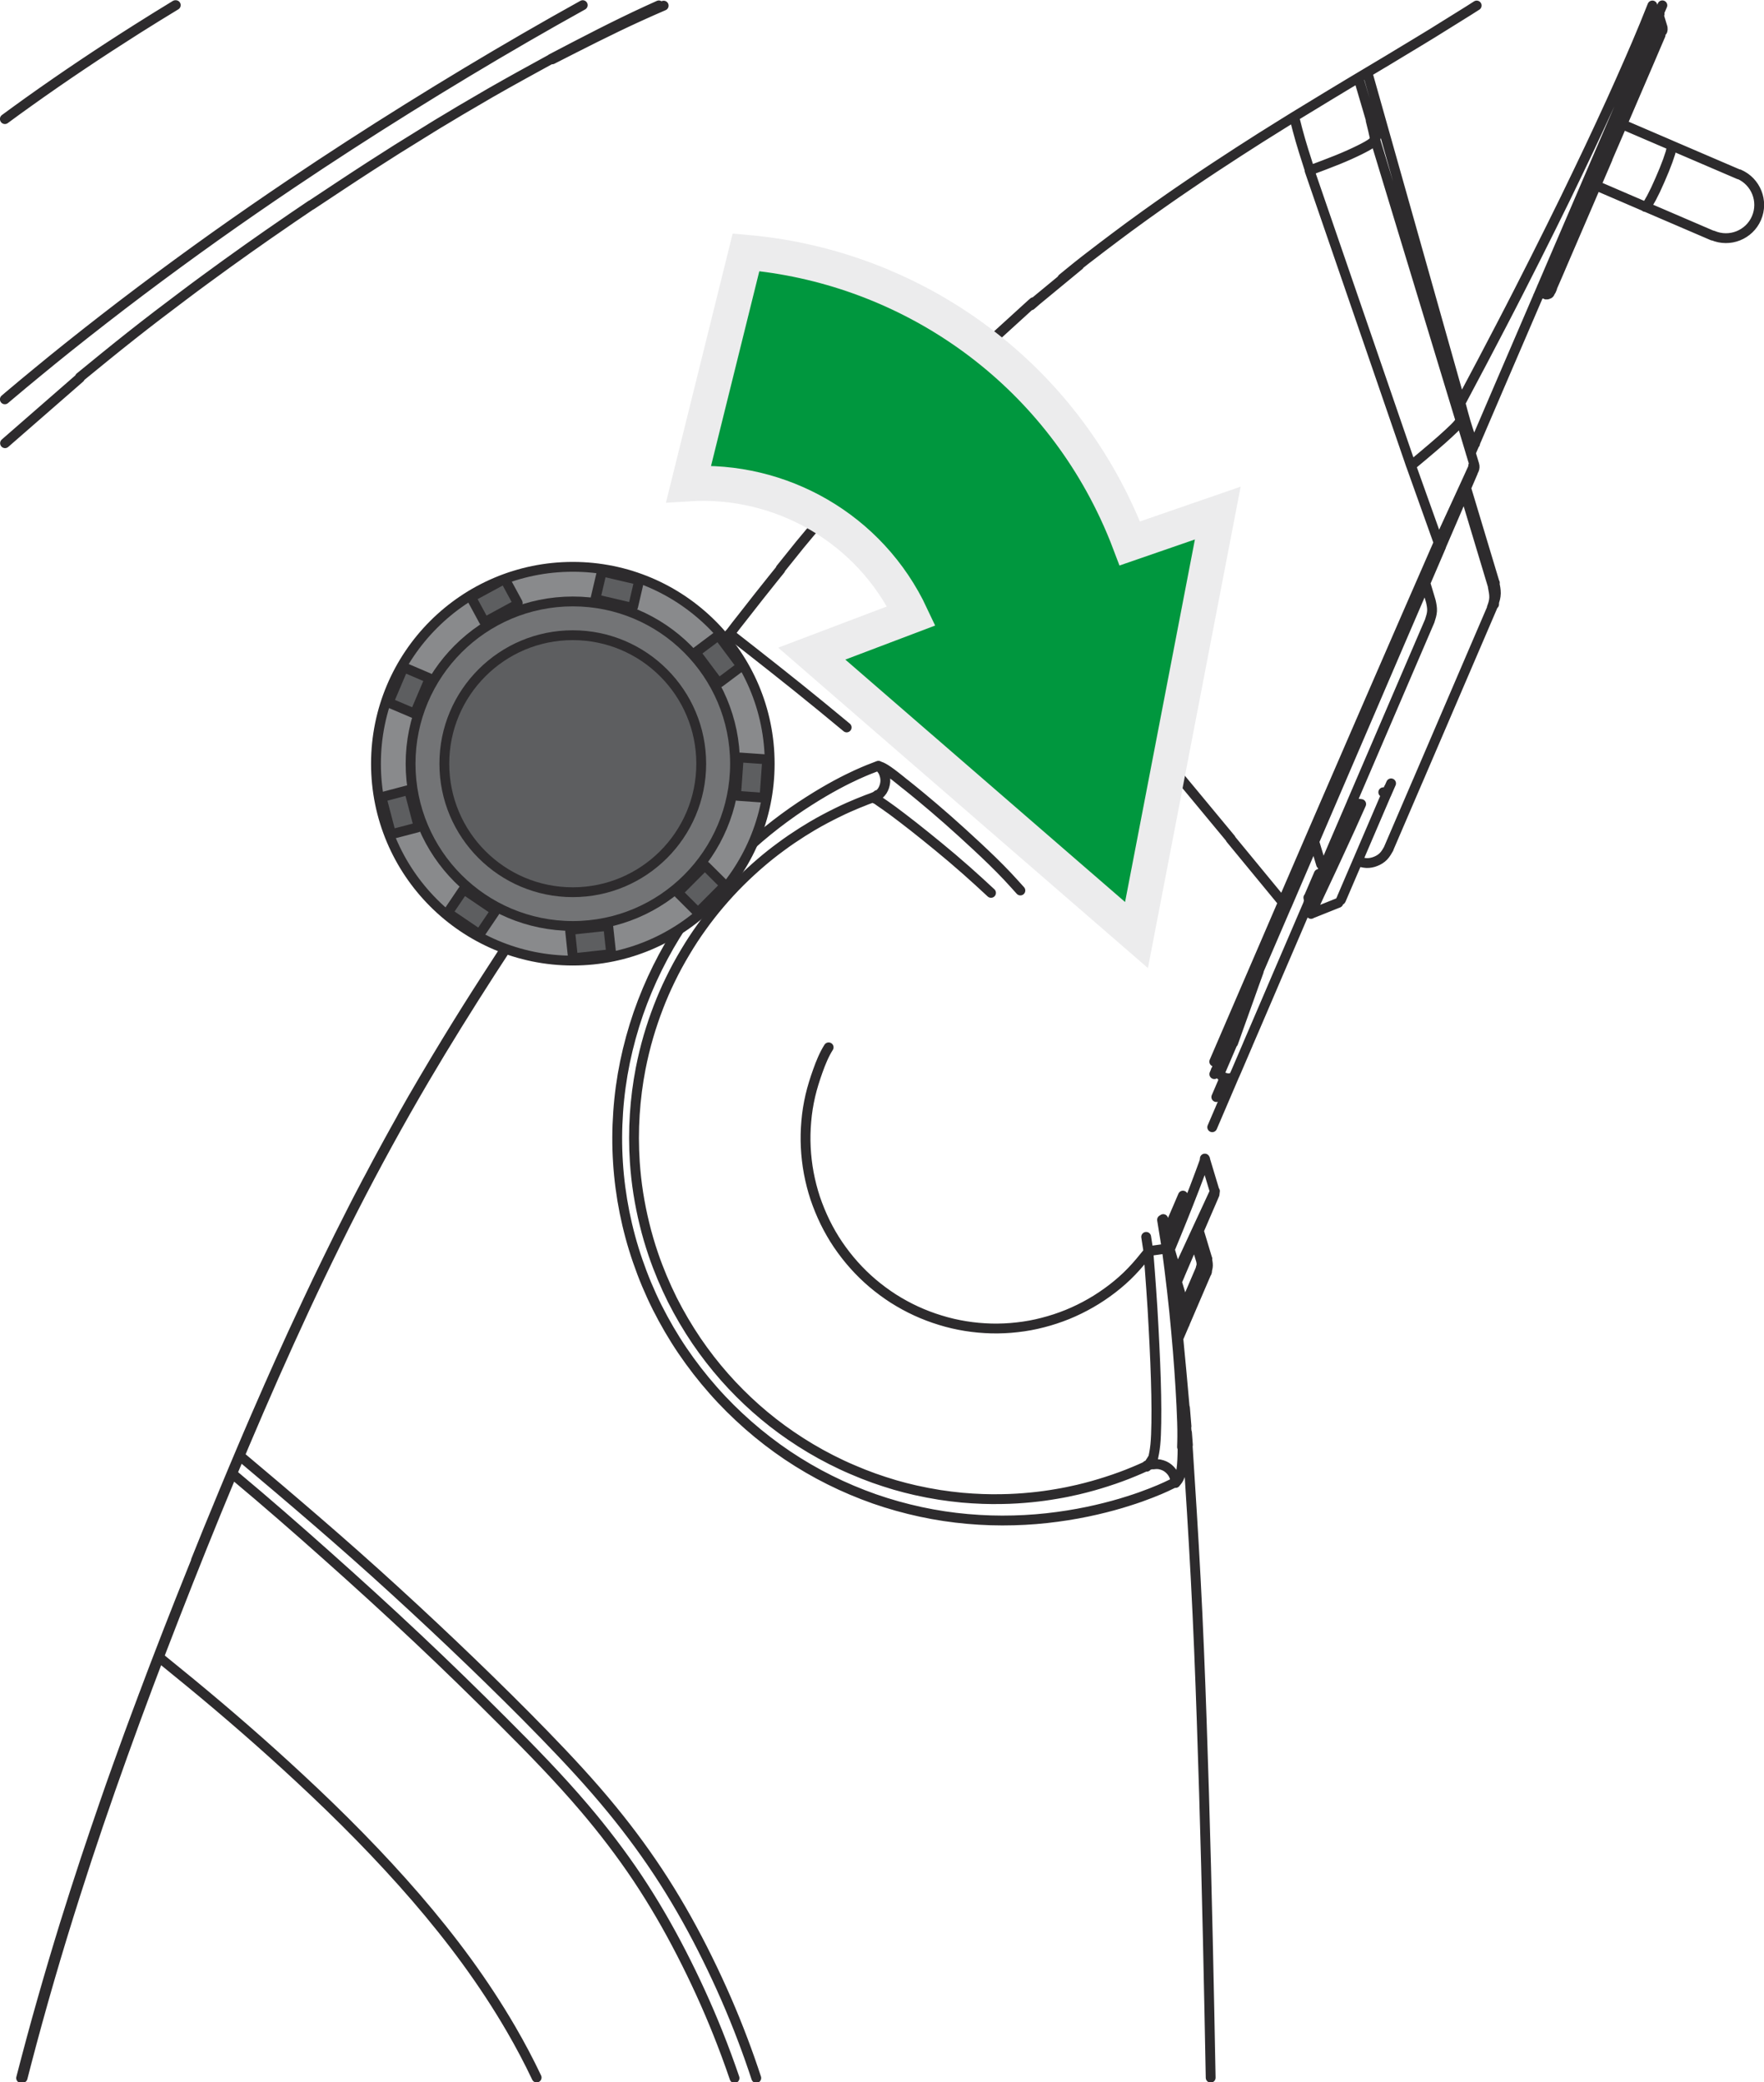
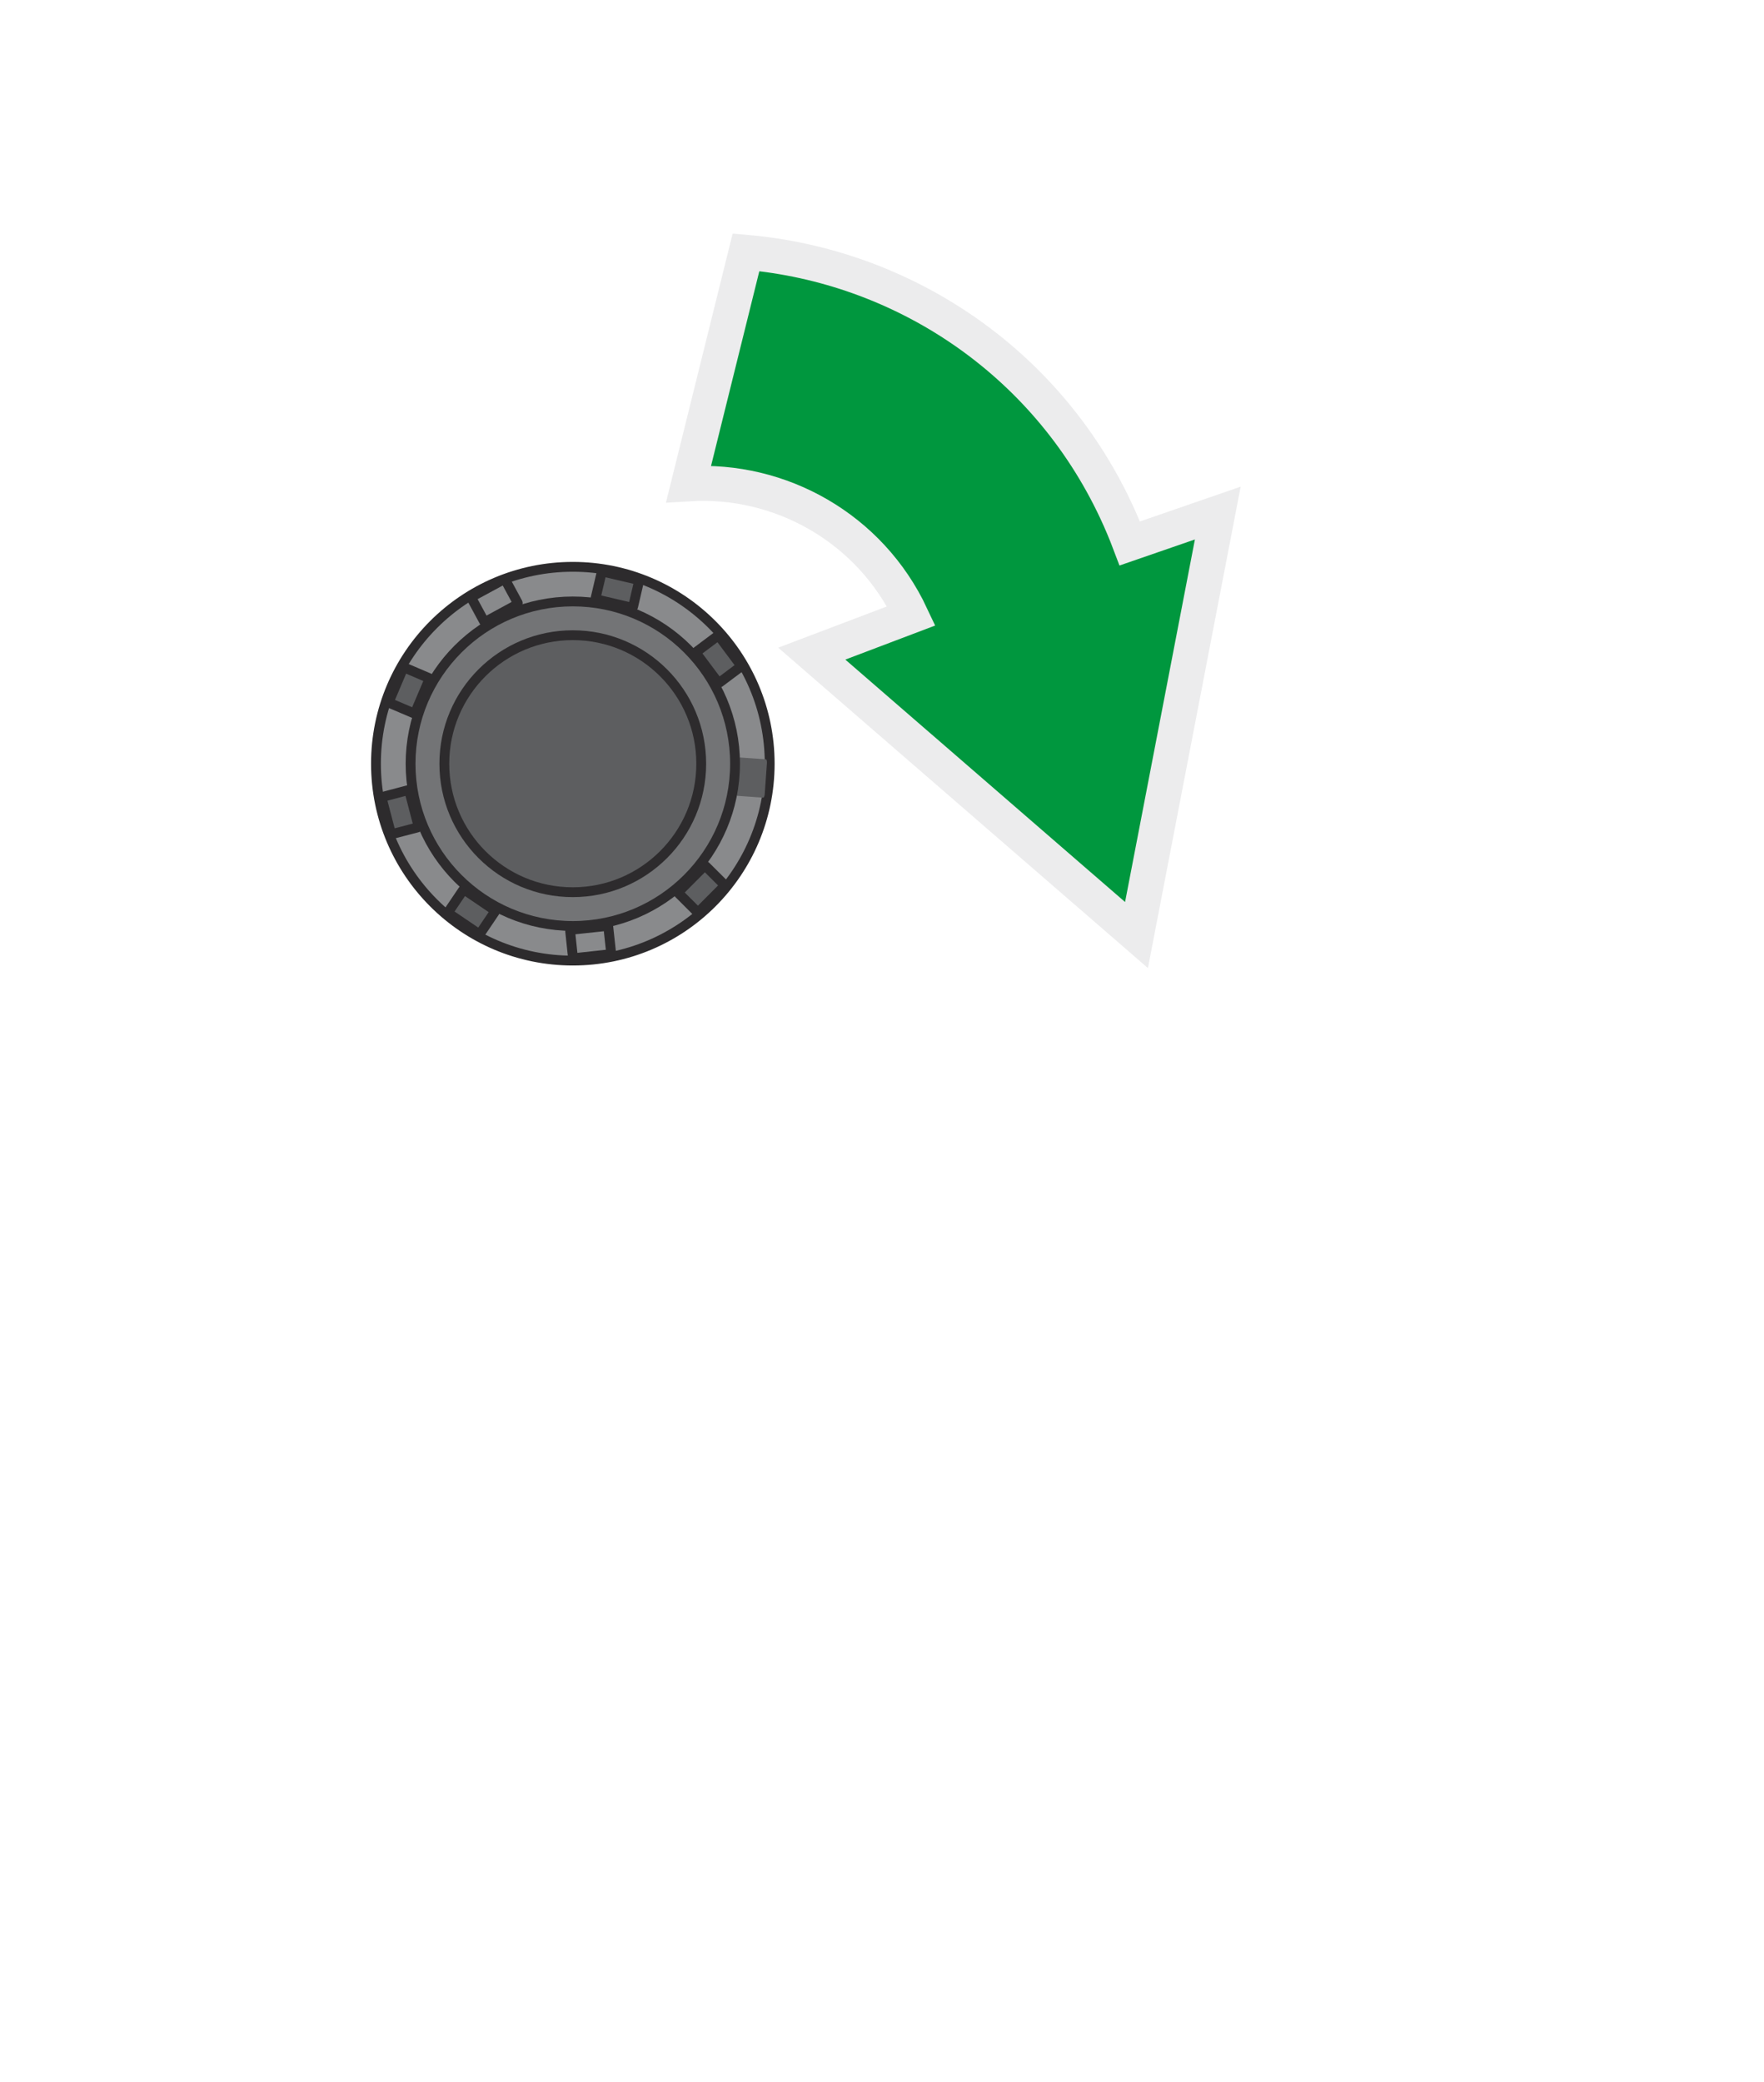
<svg xmlns="http://www.w3.org/2000/svg" xml:space="preserve" width="17.81mm" height="21.018mm" version="1.1" style="shape-rendering:geometricPrecision; text-rendering:geometricPrecision; image-rendering:optimizeQuality; fill-rule:evenodd; clip-rule:evenodd" viewBox="0 0 371.55 438.47">
  <defs>
    <style type="text/css">
   
    .str1 {stroke:#ECECED;stroke-width:7.36;stroke-miterlimit:10}
    .str0 {stroke:#2D2B2D;stroke-width:2.07;stroke-linecap:round;stroke-linejoin:round;stroke-miterlimit:4}
    .fil0 {fill:none;fill-rule:nonzero}
    .fil1 {fill:#898A8C;fill-rule:nonzero}
    .fil3 {fill:#737476;fill-rule:nonzero}
    .fil2 {fill:#5D5E60;fill-rule:nonzero}
    .fil4 {fill:#00973E;fill-rule:nonzero}
   
  </style>
  </defs>
  <g id="Слой_x0020_1">
-     <path class="fil0 str0" d="M65.56 43.15c-1.32,0.9 -2.65,1.79 -3.97,2.69 -1.77,1.21 -3.53,2.42 -5.29,3.65 -1.37,0.95 -2.73,1.91 -4.09,2.87 -1.49,1.06 -2.97,2.12 -4.45,3.18 -1.45,1.05 -2.9,2.1 -4.34,3.16 -1.6,1.17 -3.18,2.34 -4.75,3.53 -3.69,2.76 -7.36,5.56 -10.99,8.43 -3.65,2.88 -7.25,5.83 -10.86,8.78m99.43 -67.1c-4.33,2.37 -8.64,4.73 -12.92,7.18 -2.13,1.23 -4.27,2.48 -6.4,3.74 -1.06,0.63 -2.12,1.27 -3.18,1.91 -0.53,0.32 -1.06,0.63 -1.59,0.95 -0.26,0.16 -0.53,0.32 -0.79,0.49 -0.13,0.08 -0.26,0.16 -0.4,0.24 -0.06,0.04 -0.13,0.08 -0.19,0.12 -0.04,0.02 -0.07,0.04 -0.1,0.06 -0.01,0.01 -0.03,0.02 -0.04,0.03 -0.01,0.01 -0.01,0.01 -0.03,0.02 -0.01,0 -0.01,0 -0.01,0.01l-0.01 0 0 0.01 -0.01 0c-0.5,0.31 -1.01,0.61 -1.51,0.93 -3.71,2.27 -7.4,4.59 -11.06,6.96 -4.17,2.69 -8.29,5.44 -12.43,8.18m300.72 -6.48c3.55,1.54 5.2,5.66 3.67,9.22 -1.52,3.55 -5.65,5.2 -9.21,3.67m-110.85 250.78l-0.32 -3.91m0.62 7.83l-0.2 -2.63m-64.9 -133.1l-1.31 -0.6m58.08 140.58l0.9 -1.38m3.02 -44.22c-0.06,0.01 -0.13,0.01 -0.31,0.04 -0.18,0.02 -0.49,0.07 -0.86,0.11 -0.37,0.05 -0.81,0.12 -1.29,0.18 -0.48,0.07 -1,0.14 -1.52,0.21m-58.04 -95.5c0.32,-0.13 0.65,-0.26 0.91,-0.48 0.04,-0.03 0.08,-0.07 0.12,-0.1m-1.02 0.57c-0.1,0.04 -0.18,0.06 -0.29,0.11 -0.1,0.03 -0.2,0.07 -0.32,0.12 -0.12,0.04 -0.23,0.08 -0.36,0.13 -0.12,0.04 -0.25,0.09 -0.4,0.15 -0.13,0.05 -0.28,0.11 -0.44,0.18 -0.35,0.13 -0.78,0.3 -1.31,0.52 -0.51,0.21 -1.12,0.47 -1.85,0.79 -0.75,0.33 -1.63,0.74 -2.64,1.24 -1.46,0.72 -3.22,1.63 -5.12,2.75 -0.67,0.4 -1.36,0.82 -2.06,1.26 -0.73,0.47 -1.48,0.96 -2.24,1.47 -0.78,0.53 -1.58,1.1 -2.37,1.69 -1.39,1.02 -2.8,2.13 -4.19,3.33 -1.45,1.24 -2.9,2.58 -4.31,3.98 -1.49,1.48 -2.94,3.06 -4.34,4.71 -1.29,1.52 -2.53,3.11 -3.72,4.77 -1.24,1.71 -2.41,3.5 -3.5,5.34 -1.14,1.9 -2.21,3.86 -3.18,5.88 -0.9,1.84 -1.71,3.71 -2.45,5.63 -0.79,2.04 -1.49,4.11 -2.11,6.21 -0.65,2.23 -1.2,4.5 -1.65,6.79 -0.62,3.19 -1.03,6.4 -1.24,9.65 -0.22,3.35 -0.21,6.71 0.01,10.07 0.15,2.19 0.39,4.38 0.73,6.56 0.35,2.18 0.78,4.35 1.31,6.49 0.52,2.15 1.15,4.28 1.86,6.37 1.12,3.28 2.47,6.48 4.02,9.6 1.51,2.98 3.21,5.87 5.08,8.63 1.82,2.67 3.8,5.22 5.92,7.62 2.06,2.33 4.25,4.52 6.56,6.57 2.36,2.09 4.83,4.02 7.41,5.78 2.73,1.87 5.56,3.55 8.49,5.04 1.48,0.75 2.98,1.46 4.5,2.1 1.47,0.64 2.97,1.23 4.47,1.77 1.47,0.52 2.95,1 4.43,1.44 1.44,0.42 2.89,0.79 4.35,1.12 1.69,0.38 3.37,0.7 5.06,0.97 1.58,0.24 3.16,0.44 4.73,0.59 1.46,0.13 2.92,0.22 4.37,0.27 1.33,0.05 2.67,0.06 3.98,0.03 2.12,-0.03 4.19,-0.16 6.21,-0.36 1.85,-0.18 3.64,-0.43 5.36,-0.73 1.58,-0.26 3.09,-0.58 4.51,-0.91 2.26,-0.53 4.25,-1.11 5.96,-1.66 0.57,-0.18 1.12,-0.37 1.63,-0.54 0.52,-0.18 1.01,-0.35 1.46,-0.52 0.47,-0.17 0.89,-0.34 1.3,-0.49 1.07,-0.42 1.92,-0.79 2.59,-1.07 0.77,-0.34 1.3,-0.58 1.83,-0.82m0 -0.01l0.94 -0.29m-129.74 129.21c-1.65,-3.48 -3.45,-6.88 -5.38,-10.2 -2.86,-4.92 -5.99,-9.67 -9.33,-14.26 -3.38,-4.64 -6.97,-9.1 -10.71,-13.44 -3.82,-4.42 -7.79,-8.7 -11.87,-12.87 -4.09,-4.18 -8.3,-8.25 -12.59,-12.23 -7.44,-6.92 -15.12,-13.6 -22.97,-20.07 -2.22,-1.83 -4.45,-3.64 -6.68,-5.45m157.04 -183.94c1.1,0.88 2.19,1.75 3.45,2.8 1.65,1.37 3.6,3.02 5.61,4.79 2.01,1.77 4.09,3.67 6.22,5.65 2.13,1.99 4.31,4.07 6.42,6.31 0.9,0.96 1.79,1.95 2.68,2.94m32.56 124.65c-0.55,0.27 -1.1,0.54 -1.89,0.91 -0.79,0.36 -1.83,0.82 -3.16,1.33 -1.32,0.52 -2.91,1.1 -4.84,1.7 -1.92,0.62 -4.17,1.24 -6.68,1.82 -2.51,0.58 -5.28,1.1 -8.21,1.49 -2.94,0.4 -6.03,0.66 -9.2,0.74 -3.17,0.09 -6.43,-0.01 -9.72,-0.3 -3.27,-0.29 -6.57,-0.78 -9.86,-1.49 -3.28,-0.71 -6.53,-1.61 -9.74,-2.73 -3.2,-1.13 -6.35,-2.45 -9.41,-3.98 -3.06,-1.52 -6.04,-3.26 -8.91,-5.18 -2.85,-1.92 -5.61,-4.04 -8.23,-6.34 -2.61,-2.29 -5.1,-4.75 -7.41,-7.38 -2.32,-2.62 -4.48,-5.41 -6.46,-8.32 -1.97,-2.91 -3.75,-5.97 -5.34,-9.12 -1.58,-3.16 -2.95,-6.43 -4.1,-9.78 -1.16,-3.35 -2.08,-6.77 -2.78,-10.24 -0.69,-3.47 -1.16,-6.99 -1.38,-10.52 -0.23,-3.55 -0.21,-7.09 0.04,-10.62 0.24,-3.53 0.73,-7.06 1.44,-10.52 0.72,-3.46 1.66,-6.87 2.8,-10.19 1.16,-3.33 2.52,-6.57 4.07,-9.69 1.55,-3.12 3.28,-6.13 5.17,-8.99 1.89,-2.87 3.92,-5.58 6.08,-8.13 2.15,-2.55 4.4,-4.93 6.71,-7.12 2.32,-2.19 4.68,-4.2 7.03,-6.01 2.34,-1.8 4.66,-3.42 6.84,-4.8 2.17,-1.39 4.19,-2.56 5.9,-3.48 1.71,-0.92 3.12,-1.6 4.21,-2.1 1.09,-0.5 1.88,-0.82 2.48,-1.07 0.6,-0.24 1.02,-0.4 1.34,-0.52 0.32,-0.12 0.54,-0.21 0.75,-0.29m60.73 101.74c0.38,2.93 0.76,5.84 1.09,8.77 0.34,2.91 0.63,5.8 0.88,8.62 0.26,2.82 0.49,5.59 0.67,8.21 0.19,2.62 0.33,5.12 0.45,7.48 0.11,2.35 0.2,4.59 0.18,6.38 0,0.81 -0.03,1.53 -0.05,2.26m-4.21 -47.84l0.99 6.12m-67.42 -109.81c-1.79,-1.48 -3.58,-2.96 -5.37,-4.43 -6.35,-5.2 -12.82,-10.27 -19.28,-15.32m95.86 163.08c-0.89,-10.08 -1.78,-20.17 -3.13,-30.19 -0.43,-3.21 -0.91,-6.41 -1.4,-9.61m5.14 47.63c-0.1,-1.31 -0.19,-2.61 -0.3,-3.92 -0.1,-1.3 -0.2,-2.61 -0.32,-3.91m5.47 141.01l-0.27 -13.91c-0.21,-10.25 -0.43,-20.5 -0.7,-30.75 -0.26,-10.21 -0.57,-20.41 -0.92,-30.61 -0.34,-9.92 -0.73,-19.84 -1.26,-29.75 -0.49,-9.39 -1.1,-18.78 -1.7,-28.17m99.86 -298.34c0.01,0 0.01,-0.01 0.02,-0.01 0.16,-0.09 0.15,0.06 0.15,0.21m-24.08 55.48c-0.07,0.03 -0.13,0.05 -0.2,0.06 -0.06,0.01 -0.14,0.01 -0.2,0.01 -0.07,0 -0.13,-0.01 -0.2,-0.02 -0.06,-0.01 -0.11,-0.03 -0.17,-0.06m1.52 -1.71c-0.05,0.33 -0.09,0.66 -0.13,0.86 -0.04,0.19 -0.05,0.27 -0.08,0.35m-0.3 0.53c-0.09,0.05 -0.19,0.11 -0.24,0.01 -0.06,-0.1 -0.08,-0.37 -0.1,-0.63m-49.2 116.08l1.46 4.86m71.88 -180.89l-0.02 0.05c-0.38,0.9 -0.91,2.12 -1.44,3.34m-39.9 98.15l6.05 20.1m-0.05 -0.01c0.15,0.74 0.3,1.46 0.29,2.2 -0.01,0.38 -0.06,0.74 -0.15,1.11 -0.09,0.36 -0.21,0.71 -0.34,1.06m-16.01 37.42l-6.09 14.17m22.23 -51.73l-0.36 0.82m-5.92 -24.31l6.05 20.11m-0.05 -0.02c0.15,0.74 0.3,1.46 0.29,2.2 -0.01,0.38 -0.06,0.75 -0.15,1.1 -0.09,0.37 -0.22,0.72 -0.35,1.07m0.13 -0.15l-15.78 36.75m-22.43 27.9l-0.6 -2.21m-21.31 74.84c0.1,0.47 0.2,0.93 0.19,1.4 -0.01,0.24 -0.03,0.49 -0.1,0.72 -0.05,0.23 -0.13,0.46 -0.21,0.68m-1.6 -8.72l1.78 5.92m56.01 -167.03l0.24 0.49m-0.27 0.38l-0.04 -0.04m-28.33 91.24l-5.65 2.26m13.28 -163.4l18.1 59.6m-18.93 -63.22c0.17,0.66 0.33,1.32 0.49,1.99 0.16,0.67 0.3,1.35 0.45,2.02m-35.82 214.73l0.02 0m1.94 7.39c0.02,-0.07 0.05,-0.13 0.07,-0.2 0.02,-0.07 0.02,-0.14 0.02,-0.22 0,-0.07 -0.02,-0.15 -0.03,-0.22m-2.07 -6.88l2.07 6.87m-7.98 18.99l1.82 6.01m-0.05 -0.01c0.1,0.47 0.19,0.93 0.18,1.41 -0.01,0.25 -0.04,0.49 -0.1,0.71 -0.06,0.24 -0.14,0.47 -0.22,0.69m4.75 -10.89l-4.62 10.76m0 0l-1.55 3.62m-131.94 -269.76c6.69,-3.5 13.38,-7 20.17,-10.12l2.47 -1.12m78.92 62.49l-0.4 0.35m0.08 -0.08l-12.43 11.32m0.08 -0.07l-0.97 0.93m0.01 -0.01l-2.48 2.41m-71.52 86.96c-0.13,0.18 -0.26,0.36 -0.38,0.54 -0.13,0.18 -0.25,0.37 -0.38,0.54m72.34 -87.99c-0.96,0.91 -1.91,1.83 -2.86,2.75 -2.57,2.52 -5.08,5.14 -7.59,7.78 -2.07,2.18 -4.13,4.39 -6.16,6.6 -1.61,1.76 -3.21,3.54 -4.79,5.33 -1.32,1.49 -2.63,2.96 -3.92,4.47 -1.32,1.52 -2.62,3.05 -3.92,4.58 -1.32,1.56 -2.64,3.12 -3.94,4.7 -1.35,1.66 -2.7,3.35 -4.05,5.04m187.58 -89.17l14.28 6.13m-5.54 12.89l-14.29 -6.14m0 0l-10.29 -4.43m5.54 -12.88l10.29 4.42m-350.96 -5.54c1.65,-1.21 3.3,-2.42 4.97,-3.61 7.48,-5.34 15.12,-10.45 22.9,-15.37 2.67,-1.69 5.35,-3.35 8.05,-4.99m-35.91 24c1.64,-1.21 3.29,-2.41 4.95,-3.59 7.47,-5.34 15.12,-10.45 22.89,-15.37 2.7,-1.7 5.42,-3.39 8.15,-5.04m85.72 0c-4.04,2.24 -8.08,4.53 -12.11,6.86 -8.27,4.78 -16.52,9.75 -24.74,14.87 -8.21,5.12 -16.39,10.4 -24.49,15.85 -5.39,3.63 -10.75,7.33 -16.07,11.11 -5.31,3.78 -10.57,7.63 -15.79,11.56 -5.17,3.89 -10.29,7.87 -15.34,11.9 -2.11,1.69 -4.22,3.4 -6.3,5.12 -2.06,1.69 -4.11,3.39 -6.14,5.11l-0.74 0.63m183.94 84.46l-0.03 -0.25m57.78 139.99l-0.02 -1.03m11.1 -63.11c0.01,-0.03 0.03,-0.06 0.01,-0.04 -0.01,0.01 -0.04,0.11 -0.07,0.2m38.81 -78.39l-0.25 0.59m55.91 -160.56l0.42 -1.58m1.51 2.17c0.04,-0.11 0.08,-0.23 0.08,-0.34 0.01,-0.12 -0.02,-0.24 -0.04,-0.35m-0.69 -2.28c-0.02,-0.12 -0.04,-0.23 -0.04,-0.35 0.01,-0.11 0.04,-0.23 0.08,-0.34m-24.36 58.97c-0.05,-0.03 -0.09,-0.05 -0.22,-0.05 -0.11,0 -0.28,0 -0.47,0.08 -0.1,0.04 -0.18,0.1 -0.28,0.18 -0.07,0.08 -0.15,0.16 -0.21,0.26 -0.01,0.03 -0.02,0.06 -0.04,0.08m0.82 -1.9l0.4 1.34m13.41 -28.41c0.67,-1.55 1.32,-3.08 1.99,-4.61 0.62,-1.46 1.24,-2.89 1.85,-4.31 0.56,-1.3 1.11,-2.58 1.65,-3.84 0.69,-1.6 1.36,-3.17 2.01,-4.67 0.54,-1.27 1.07,-2.5 1.56,-3.63 0.4,-0.93 0.77,-1.8 1.11,-2.6 0.29,-0.68 0.56,-1.3 0.75,-1.75 0.11,-0.25 0.2,-0.45 0.28,-0.65m0.37 -0.85c0.04,-0.11 0.08,-0.23 0.08,-0.34 0.01,-0.12 -0.02,-0.24 -0.04,-0.35m-23.59 55.5c0.03,-0.06 0.05,-0.13 0.14,-0.32 0.04,-0.1 0.1,-0.24 0.17,-0.4 0.07,-0.16 0.15,-0.35 0.24,-0.55 0.11,-0.24 0.22,-0.52 0.35,-0.8 0.13,-0.31 0.28,-0.64 0.43,-0.99 0.18,-0.4 0.35,-0.82 0.55,-1.27 0.2,-0.47 0.41,-0.96 0.63,-1.48 0.33,-0.77 0.68,-1.59 1.05,-2.44 0.4,-0.93 0.82,-1.91 1.25,-2.9 0.46,-1.08 0.93,-2.19 1.43,-3.32 0.57,-1.32 1.15,-2.67 1.74,-4.04 0.63,-1.49 1.29,-3 1.94,-4.52 0.7,-1.62 1.4,-3.24 2.1,-4.88m-13.31 28.44c0.13,0.04 0.26,0.07 0.38,0.08 0.13,0.01 0.26,-0.02 0.39,-0.07 0.12,-0.04 0.24,-0.11 0.32,-0.21 0.09,-0.09 0.15,-0.21 0.22,-0.32m22.9 -57.79l0.69 2.28m-0.82 1.78c0.04,-0.09 0.08,-0.18 0.13,-0.26 0.26,-0.57 0.43,-0.96 0.52,-1.12 0.02,-0.05 0.03,-0.08 0.04,-0.11m-0.56 -2.56c-0.02,-0.12 -0.04,-0.23 -0.04,-0.35 0.01,-0.11 0.04,-0.23 0.08,-0.34m-89.49 223.46l-4.73 11.04m7.49 -17.43c-0.65,1.5 -1.29,3 -1.81,4.22 -0.24,0.55 -0.45,1.04 -0.6,1.4 -0.14,0.33 -0.24,0.55 -0.34,0.77m-2.16 0.58c0.11,0.04 0.22,0.06 0.34,0.09 0.11,0.04 0.23,0.04 0.34,0.06 0.23,0.01 0.45,0 0.65,-0.05 0.2,-0.04 0.38,-0.12 0.5,-0.23 0.15,-0.13 0.24,-0.28 0.33,-0.44m-2.16 0.58c-0.2,-0.09 -0.39,-0.17 -0.56,-0.29 -0.17,-0.14 -0.32,-0.32 -0.46,-0.5m5.92 -6.18c0.57,-1.34 1.15,-2.67 1.75,-4.06 0.68,-1.61 1.42,-3.3 2.15,-5.01 0.79,-1.85 1.59,-3.72 2.38,-5.56 0.74,-1.73 1.48,-3.44 2.19,-5.09 0.6,-1.41 1.2,-2.79 1.75,-4.07 0.47,-1.11 0.91,-2.14 1.31,-3.06 0.34,-0.79 0.64,-1.49 0.83,-1.93 0.17,-0.39 0.25,-0.59 0.34,-0.79m0.07 -1.36c0.05,0.23 0.1,0.46 0.08,0.68 -0.01,0.24 -0.08,0.45 -0.15,0.68m35.14 -96.99c1.71,-3.99 3.42,-7.95 5.12,-11.94 1.51,-3.52 3.03,-7.04 4.54,-10.55 1.32,-3.07 2.63,-6.13 3.95,-9.19 1.27,-2.97 2.55,-5.94 3.82,-8.9 1.16,-2.69 2.31,-5.38 3.46,-8.05 1.04,-2.42 2.07,-4.81 3.1,-7.21 1.4,-3.27 2.8,-6.51 4.19,-9.74 1.21,-2.82 2.41,-5.62 3.6,-8.39 1.04,-2.43 2.08,-4.83 3.1,-7.21 0.91,-2.1 1.79,-4.17 2.69,-6.25m0 0l0.42 -1.58m-38.86 91.02l0.87 -2.01m-3.55 -6.96l0.57 1.94m2.98 5.02c-0.09,0.06 -0.19,0.12 -0.35,-0.12 -0.15,-0.24 -0.37,-0.74 -0.66,-1.53 -0.25,-0.71 -0.55,-1.65 -0.91,-2.82 -0.35,-1.21 -0.74,-2.67 -1.13,-4.14m0.06 3.58l0.28 0.8m-51.08 136.96c0.16,-0.38 0.33,-0.77 0.53,-1.24 0.2,-0.46 0.43,-1 0.68,-1.58 0.49,-1.14 1.05,-2.44 1.61,-3.75m-3.61 5.87l0.01 0.01c0.16,0.05 0.3,0.16 0.43,0.29 0.13,0.13 0.24,0.27 0.35,0.41m57.93 -103.37c0.03,-0.01 0.07,-0.01 0.07,-0.02 0.01,0 -0.01,0.01 -0.01,0.01m-22.34 55.95c-0.33,0.57 -0.66,1.15 -1.1,1.61 -0.46,0.47 -1.03,0.83 -1.65,1.07 -0.61,0.25 -1.27,0.38 -1.93,0.36 -0.64,-0.03 -1.27,-0.22 -1.9,-0.4m28.51 -57.74c0.03,-0.01 0.06,-0.01 0.06,-0.01l-0.01 0.01m-13.34 7.12c0.22,-0.68 0.44,-1.35 0.48,-2.04 0.04,-0.68 -0.1,-1.37 -0.25,-2.05m0 0l-1.16 -3.88m-17.79 66.77c0.01,-0.01 0.01,-0.03 0.03,-0.06 0.05,-0.13 0.2,-0.48 0.4,-0.93 0.19,-0.45 0.43,-1 0.71,-1.66 0.3,-0.72 0.66,-1.55 1.05,-2.45 0.44,-1.03 0.92,-2.14 1.42,-3.3 0.57,-1.32 1.16,-2.68 1.74,-4.06 0.67,-1.56 1.36,-3.15 2.03,-4.73 0.74,-1.73 1.48,-3.44 2.21,-5.15m9.13 -36.45l-16.46 38.32m7.34 -1.87l0.97 -2.22m-1.64 1.87l0.68 0.35m-7.34 1.87c-0.64,1.48 -1.28,2.97 -1.93,4.48 -0.58,1.37 -1.18,2.75 -1.77,4.11 -0.52,1.23 -1.05,2.46 -1.56,3.66 -0.46,1.05 -0.9,2.08 -1.32,3.05 -0.38,0.87 -0.73,1.69 -1.05,2.44 -0.29,0.68 -0.56,1.3 -0.78,1.79 -0.2,0.48 -0.37,0.86 -0.49,1.16 -0.13,0.3 -0.23,0.52 -0.21,0.49 0,-0.01 0.01,-0.03 0.01,-0.05m9.09 -21.13l2.01 0.26m-32.41 95.78c0.01,-0.01 0.02,-0.01 0.02,-0.01 0,0 -0.04,0.01 -0.08,0.03m49.29 -150.05c0.32,-0.76 0.66,-1.51 0.97,-2.25 0.31,-0.72 0.61,-1.42 0.91,-2.11 0.29,-0.67 0.58,-1.32 0.85,-1.97 0.48,-1.12 0.93,-2.18 1.36,-3.18 0.42,-0.96 0.8,-1.87 1.16,-2.68 0.2,-0.47 0.39,-0.91 0.56,-1.3 0.17,-0.38 0.32,-0.73 0.45,-1.05 0.14,-0.32 0.26,-0.6 0.34,-0.79 0.07,-0.15 0.1,-0.21 0.13,-0.29m0.28 -1.59c0.11,0.31 0.08,0.8 -0.07,1.1m0.07 -1.1l-2.86 -9.51m2.86 9.51c-0.01,0.01 -0.01,0.04 -0.04,0.1 -0.03,0.06 -0.07,0.15 -0.13,0.27 -0.05,0.13 -0.13,0.28 -0.2,0.46 -0.15,0.33 -0.34,0.77 -0.59,1.3 -0.25,0.54 -0.54,1.19 -0.87,1.91 -0.25,0.54 -0.52,1.12 -0.8,1.74 -0.28,0.61 -0.58,1.26 -0.89,1.94 -0.33,0.73 -0.68,1.48 -1.04,2.26 -0.93,2.02 -1.95,4.22 -2.96,6.43m-26.77 78.06c-0.03,0.03 -0.05,0.06 -0.06,0.04 -0.01,-0.02 0.07,-0.26 0.22,-0.6 0.14,-0.33 0.32,-0.75 0.56,-1.27 0.25,-0.56 0.56,-1.23 0.9,-1.96 0.38,-0.82 0.81,-1.71 1.26,-2.68 0.49,-1.06 1.02,-2.19 1.57,-3.35 0.59,-1.28 1.2,-2.59 1.81,-3.92 0.68,-1.45 1.35,-2.93 2.02,-4.39 0.73,-1.63 1.46,-3.25 2.18,-4.86m20.91 -84.5c-0.21,0.3 -0.42,0.6 -0.5,0.88 -0.09,0.26 -0.05,0.52 -0.01,0.77m0.52 -1.64c1.56,-2.94 3.12,-5.87 4.67,-8.81 1.27,-2.43 2.55,-4.86 3.81,-7.28 1.3,-2.48 2.57,-4.96 3.85,-7.46 1.14,-2.22 2.27,-4.46 3.4,-6.7 1.1,-2.18 2.19,-4.36 3.28,-6.56 1.01,-2.02 2,-4.05 3,-6.08 0.91,-1.86 1.81,-3.74 2.71,-5.61 0.82,-1.71 1.64,-3.42 2.45,-5.13 1.51,-3.22 3.02,-6.43 4.5,-9.69 1.28,-2.82 2.55,-5.65 3.8,-8.52 1.11,-2.53 2.21,-5.09 3.28,-7.7 0.56,-1.37 1.12,-2.76 1.67,-4.15m-40.37 87.2l-0.18 0.29m-18.71 -63.15l1.02 3.45m-40.64 222.83c-0.36,0.84 -0.72,1.69 -1.1,2.57 -0.54,1.24 -1.1,2.55 -1.67,3.88 -0.27,0.64 -0.54,1.27 -0.82,1.92m10.25 -8.64c-0.05,0.13 -0.1,0.25 -0.22,0.52 -0.13,0.3 -0.34,0.77 -0.57,1.33 -0.29,0.66 -0.62,1.43 -0.99,2.28 -0.43,0.99 -0.91,2.09 -1.4,3.26 -0.59,1.35 -1.2,2.8 -1.85,4.27 -0.74,1.73 -1.51,3.53 -2.28,5.32m-2.1 -5.39c0.49,-1.18 0.98,-2.38 1.46,-3.54 0.42,-1.02 0.82,-2.04 1.23,-3.03 0.37,-0.94 0.74,-1.86 1.1,-2.76 0.49,-1.26 0.96,-2.48 1.41,-3.61 0.39,-1.03 0.76,-1.99 1.07,-2.84 0.28,-0.75 0.52,-1.4 0.72,-1.95 0.18,-0.48 0.32,-0.87 0.37,-1.04 0.05,-0.11 0.05,-0.12 0.05,-0.13m-5.98 25.87l0.68 -1.58m-0.63 -0.49c0.24,0.05 0.52,0.26 0.63,0.49m-0.68 1.58c-0.04,0.07 -0.08,0.13 -0.15,0.19 -0.06,0.06 -0.15,0.12 -0.24,0.17 -0.09,0.04 -0.18,0.09 -0.29,0.13 -0.14,0.07 -0.29,0.12 -0.45,0.18m2.97 5.12l0.01 0c0,0 -0.04,0.01 -0.07,0.01m3.36 -10.38l-1.32 -4.36m1.24 5.91c0.08,-0.25 0.16,-0.5 0.17,-0.75 0.01,-0.27 -0.04,-0.53 -0.09,-0.79m1.15 2.38l0.04 0.12m16.87 -77.29c2.2,-5.15 4.41,-10.28 6.61,-15.4 2.15,-4.99 4.29,-9.97 6.42,-14.93 1.89,-4.41 3.78,-8.82 5.67,-13.19 1.72,-4.01 3.44,-8.01 5.14,-11.97 1.49,-3.47 2.98,-6.91 4.45,-10.33 1.41,-3.28 2.81,-6.54 4.21,-9.8m0 0c0.01,-0.06 0.02,-0.1 0.01,-0.17 -0.01,-0.06 -0.04,-0.13 -0.09,-0.21 -0.05,-0.06 -0.1,-0.14 -0.19,-0.22 -0.07,-0.08 -0.17,-0.15 -0.26,-0.22m-56.62 148.85l-0.43 -0.11m3.58 15.76l-0.04 -0.13m-3.11 -15.52l-0.31 0.72m1.78 4.18l-1.47 -4.9m1.88 14.68c0.08,-0.26 0.16,-0.51 0.17,-0.76 0.01,-0.25 -0.04,-0.52 -0.09,-0.77m7.42 -50.07c0.66,-1.55 1.32,-3.08 1.99,-4.62 1.12,-2.64 2.25,-5.26 3.38,-7.9 1.11,-2.59 2.22,-5.18 3.34,-7.77 1.1,-2.56 2.19,-5.11 3.29,-7.65 1.08,-2.52 2.16,-5.03 3.25,-7.54m0 0c0,-0.05 0,-0.1 -0.03,-0.14 -0.03,-0.05 -0.09,-0.13 -0.16,-0.18 -0.09,-0.07 -0.18,-0.15 -0.3,-0.22 -0.11,-0.07 -0.24,-0.15 -0.38,-0.22m32.85 -75.68l-5.8 -16.25m-27.05 91.94c1.01,-2.34 2.02,-4.68 3.02,-7 1.02,-2.35 2.02,-4.69 3.03,-7.02 1.02,-2.35 2.02,-4.69 3.04,-7.02 1.02,-2.35 2.03,-4.69 3.05,-7.03 1.02,-2.36 2.03,-4.7 3.05,-7.04 1.02,-2.35 2.03,-4.69 3.05,-7.03 0.76,-1.76 1.52,-3.52 2.29,-5.27 1.99,-4.56 3.96,-9.11 5.92,-13.61 2.15,-4.91 4.28,-9.78 6.4,-14.65m-5.8 -16.25l-21.37 -62.13m-5.67 154.06l-10.98 -13.33m-143.07 -164.21l0.04 0.02m107.6 46.2c0.48,-0.4 0.96,-0.79 1.44,-1.18 2.3,-1.89 4.59,-3.66 6.88,-5.39 1.9,-1.44 3.79,-2.86 5.67,-4.25 1.15,-0.84 2.3,-1.68 3.44,-2.5 0.92,-0.67 1.85,-1.32 2.77,-1.97 0.84,-0.6 1.69,-1.18 2.52,-1.77 0.49,-0.34 0.98,-0.69 1.49,-1.03 0.94,-0.65 1.88,-1.29 2.83,-1.93 1.68,-1.14 3.35,-2.27 5.01,-3.36 1.71,-1.12 3.41,-2.24 5.1,-3.33 1.54,-1 3.07,-1.97 4.59,-2.94 1.61,-1.02 3.22,-2.02 4.8,-3 1.58,-0.99 3.15,-1.95 4.7,-2.89 3.08,-1.89 6.09,-3.7 9.02,-5.47 2.88,-1.72 5.67,-3.39 8.4,-5.02 0.89,-0.55 1.78,-1.08 2.66,-1.61 1.16,-0.69 2.3,-1.38 3.43,-2.07 1.07,-0.66 2.13,-1.3 3.19,-1.94 0.67,-0.42 1.33,-0.82 1.99,-1.24 0.96,-0.59 1.9,-1.17 2.83,-1.76 0.97,-0.6 1.94,-1.21 2.89,-1.8l1.63 -1.04m-83.74 54.72l-8.91 7.35m0 0l-0.82 0.71m0 0l-0.4 0.35m-212.4 373.27l0.69 -2.69c3.14,-12.05 6.62,-24.01 10.41,-35.88 3.14,-9.9 6.5,-19.72 10.01,-29.5 3.51,-9.78 7.17,-19.52 10.95,-29.21 3.78,-9.7 7.65,-19.35 11.66,-28.96 4,-9.6 8.11,-19.16 12.41,-28.63 4.29,-9.47 8.77,-18.85 13.5,-28.11 4.73,-9.24 9.73,-18.36 14.99,-27.31 4.52,-7.68 9.24,-15.25 14.06,-22.73 4.84,-7.49 9.8,-14.9 14.87,-22.24 3.64,-5.26 7.35,-10.5 11.04,-15.73m35.02 -46.63c-0.52,0.63 -1.04,1.27 -1.55,1.92 -0.99,1.23 -1.97,2.45 -2.94,3.69 -1.2,1.52 -2.39,3.04 -3.58,4.57 -0.39,0.49 -0.77,0.98 -1.16,1.47 -0.36,0.47 -0.71,0.93 -1.07,1.4 -0.33,0.43 -0.67,0.87 -1,1.3 -0.31,0.4 -0.61,0.8 -0.93,1.21 -0.28,0.37 -0.56,0.74 -0.84,1.11 -0.26,0.34 -0.52,0.69 -0.78,1.03 -0.24,0.3 -0.47,0.62 -0.7,0.93 -2.45,3.23 -4.87,6.48 -7.29,9.74 -1.97,2.67 -3.92,5.33 -5.86,8.02 -1.51,2.07 -3.01,4.15 -4.5,6.23 -0.59,0.81 -1.18,1.62 -1.74,2.44 -0.53,0.74 -1.06,1.47 -1.58,2.21 -0.41,0.58 -0.83,1.16 -1.24,1.74 -0.64,0.9 -1.28,1.8 -1.92,2.7 -0.86,1.23 -1.72,2.45 -2.58,3.68 -0.4,0.57 -0.8,1.14 -1.2,1.71 -0.43,0.62 -0.87,1.24 -1.3,1.86 -0.47,0.67 -0.94,1.34 -1.41,2.01 -0.5,0.73 -1,1.46 -1.5,2.17 -0.53,0.77 -1.06,1.55 -1.6,2.33 -0.57,0.83 -1.13,1.65 -1.69,2.48 -0.6,0.87 -1.19,1.76 -1.79,2.63 -0.63,0.93 -1.26,1.86 -1.88,2.8 -0.77,1.15 -1.54,2.31 -2.31,3.47 -0.95,1.44 -1.9,2.86 -2.83,4.3 -1.12,1.71 -2.24,3.44 -3.34,5.16 -1.29,1.99 -2.56,4 -3.83,6.01 -1.44,2.29 -2.86,4.59 -4.27,6.9 -1.66,2.72 -3.3,5.46 -4.92,8.21 -0.81,1.38 -1.6,2.75 -2.41,4.13 -0.4,0.7 -0.79,1.38 -1.18,2.08 -0.19,0.34 -0.39,0.68 -0.59,1.03 -0.1,0.18 -0.19,0.35 -0.29,0.53 -0.04,0.08 -0.1,0.17 -0.14,0.26 -0.03,0.04 -0.05,0.09 -0.07,0.13 -0.01,0.03 -0.03,0.04 -0.04,0.07 -0.01,0.01 -0.01,0.02 -0.01,0.03 0,0.01 -0.01,0.01 -0.01,0.02l0 0.01 0 0 0 0.01 -0.01 0c-0.14,0.25 -0.28,0.5 -0.42,0.75 -0.29,0.51 -0.57,1.01 -0.85,1.52 -0.42,0.76 -0.84,1.52 -1.27,2.3 -0.56,1.02 -1.11,2.04 -1.67,3.07 -0.54,1 -1.09,2 -1.61,3 -0.24,0.46 -0.49,0.91 -0.71,1.35 -0.24,0.44 -0.47,0.88 -0.71,1.31 -0.23,0.43 -0.45,0.86 -0.67,1.29 -0.22,0.41 -0.44,0.83 -0.66,1.25 -0.21,0.41 -0.43,0.82 -0.64,1.23 -0.2,0.4 -0.41,0.8 -0.61,1.19 -0.2,0.39 -0.4,0.79 -0.59,1.16 -1.74,3.4 -3.44,6.82 -5.1,10.24 -1.41,2.87 -2.79,5.76 -4.14,8.64 -1.1,2.34 -2.19,4.69 -3.27,7.03 -0.82,1.8 -1.63,3.58 -2.44,5.38 -0.55,1.24 -1.1,2.47 -1.66,3.72 -0.15,0.35 -0.32,0.72 -0.47,1.07 -0.12,0.26 -0.23,0.52 -0.35,0.77 -0.07,0.15 -0.13,0.31 -0.2,0.47 -0.4,0.9 -0.8,1.81 -1.19,2.72 -0.52,1.17 -1.02,2.34 -1.53,3.5 -0.48,1.13 -0.97,2.25 -1.45,3.37 -0.46,1.08 -0.92,2.16 -1.38,3.24 -1.3,3.06 -2.58,6.13 -3.85,9.19 -1.09,2.63 -2.17,5.24 -3.24,7.86 -0.85,2.11 -1.7,4.22 -2.55,6.33m-24.43 -249.04l-15.77 13.75m325.68 -32.2c0,-0.01 0.01,-0.01 0.01,-0.03 0.02,-0.07 0.1,-0.24 0.17,-0.4m-1.24 1.33l0 0c0.13,0.02 0.26,-0.01 0.38,-0.07 0.13,-0.04 0.26,-0.1 0.33,-0.21 0.01,0 0.01,-0.01 0.01,-0.01m23.16 -58.79l-0.38 0.88m-71.4 180.2l-2.17 5.05m-17.69 37.91l-1.73 4.03m51.79 -141.79c0.04,0.15 0.1,0.31 0.15,0.46 0.15,0.43 0.32,0.81 0.49,1.16 0.23,0.5 0.45,0.96 0.66,1.34 0.17,0.32 0.33,0.6 0.48,0.82 0.15,0.24 0.28,0.4 0.39,0.52 0.13,0.12 0.22,0.18 0.3,0.15 0.09,-0.01 0.16,-0.13 0.24,-0.24m-50.95 126.18c0.18,-0.53 0.38,-1.07 0.57,-1.6 0.21,-0.58 0.43,-1.18 0.63,-1.78 0.24,-0.66 0.47,-1.31 0.71,-1.97 0.25,-0.69 0.5,-1.4 0.75,-2.1 0.26,-0.74 0.53,-1.48 0.8,-2.23 0.3,-0.83 0.59,-1.67 0.89,-2.51 0.24,-0.66 0.47,-1.32 0.72,-1.99 0.1,-0.29 0.2,-0.59 0.32,-0.88m49.37 -81.62c0.08,-0.04 0.15,-0.05 0.21,-0.07 0.08,-0.02 0.1,-0.02 0.14,-0.05m-0.15 4.43l-0.04 -0.09m-60.39 137.98c-0.04,0.01 -0.06,0.02 -0.14,0.04 -0.1,0.03 -0.26,0.08 -0.46,0.14 -0.2,0.06 -0.43,0.13 -0.66,0.2m35.01 -250.24l19.63 69.57m-0.14 3.82c-0.08,0.17 -0.15,0.33 -0.4,0.62 -0.35,0.44 -1.08,1.15 -1.97,1.97 -0.91,0.85 -2,1.81 -3.31,2.93 -1.36,1.17 -2.96,2.5 -4.57,3.84m-11.13 -81.62l2.68 9.1m0.66 3.96c-0.08,0.16 -0.16,0.32 -0.38,0.52 -0.45,0.4 -1.5,0.98 -2.76,1.6 -1.27,0.63 -2.77,1.31 -4.59,2.05 -1.75,0.71 -3.8,1.47 -5.84,2.24m-20.02 214.99c0,-0.02 0.01,-0.04 0.02,-0.04 0.02,-0.07 -0.1,0.19 -0.25,0.52 -0.17,0.36 -0.38,0.81 -0.63,1.37 -0.29,0.64 -0.66,1.42 -1.06,2.29 -0.46,1.01 -0.98,2.11 -1.53,3.29 -0.63,1.36 -1.3,2.82 -2,4.33 -0.81,1.75 -1.66,3.56 -2.5,5.39m1.74 7.86c-0.03,0.01 -0.07,0.03 -0.14,0.04 -0.1,0.03 -0.27,0.08 -0.47,0.14 -0.2,0.06 -0.43,0.13 -0.65,0.2m1.1 -1.19l3.44 -8.02m0 0c0.19,0.1 0.38,0.19 0.54,0.29 0.16,0.1 0.3,0.18 0.42,0.27 0.12,0.09 0.22,0.18 0.24,0.24 0.01,0.01 0.01,0.03 0.02,0.05m-4.62 10.76c-0.01,-0.01 -0.01,-0.03 -0.01,-0.04 -0.03,-0.06 -0.13,-0.15 -0.25,-0.24 -0.12,-0.09 -0.26,-0.18 -0.42,-0.27 -0.16,-0.1 -0.35,-0.2 -0.54,-0.3m-1.41 -7.44l1.01 -2.34m0.49 8.24l-1.35 -4.45m0.74 7.21l0.52 -1.22m27.56 -241.91c-0.91,-2.83 -1.83,-5.67 -2.59,-8.55 -0.24,-0.91 -0.47,-1.82 -0.7,-2.73m-13.36 152.01c-1.17,-1.41 -2.34,-2.82 -3.51,-4.23 -1.46,-1.76 -2.91,-3.51 -4.36,-5.26 -1.74,-2.1 -3.48,-4.2 -5.23,-6.29 -1.94,-2.35 -3.88,-4.69 -5.83,-7.04 -1.74,-2.1 -3.49,-4.21 -5.24,-6.32 -1.47,-1.77 -2.94,-3.55 -4.42,-5.32 -1.23,-1.49 -2.46,-2.98 -3.69,-4.47 -0.96,-1.13 -1.9,-2.28 -2.85,-3.43 -1.09,-1.32 -2.18,-2.63 -3.28,-3.94 -1.87,-2.26 -3.74,-4.53 -5.62,-6.79 -2.25,-2.72 -4.5,-5.43 -6.75,-8.15 -2.61,-3.16 -5.23,-6.32 -7.85,-9.49 -2.89,-3.48 -5.76,-6.96 -8.63,-10.43 -1.04,-1.26 -2.08,-2.51 -3.11,-3.76m66.89 131.85c0.8,-1.85 1.6,-3.72 2.41,-5.59 1.41,-3.26 2.81,-6.52 4.21,-9.77 1.35,-3.11 2.68,-6.23 4.03,-9.33 1.27,-2.97 2.55,-5.92 3.83,-8.89m-154 -177.52l0.07 0.04m23.48 -11.31c-1.74,0.75 -3.48,1.52 -5.21,2.31 -6.14,2.8 -12.2,5.91 -18.27,9m-75 316.14c-0.23,0.56 -0.45,1.11 -0.67,1.66 -0.9,2.22 -1.78,4.45 -2.66,6.66 -0.88,2.23 -1.75,4.45 -2.62,6.67 -0.79,2.05 -1.59,4.11 -2.38,6.17 -0.37,0.97 -0.74,1.93 -1.11,2.91 -0.18,0.46 -0.35,0.93 -0.53,1.41 -0.1,0.23 -0.18,0.46 -0.26,0.69 -0.04,0.11 -0.09,0.23 -0.13,0.34 -0.01,0.07 -0.04,0.11 -0.06,0.18 -0.01,0.02 -0.02,0.06 -0.04,0.08 0,0.01 -0.01,0.04 -0.01,0.04 -0.01,0.01 -0.01,0.01 -0.01,0.02l-0.01 0.01 0 0.01 0 0.01 0 0c-0.09,0.23 -0.18,0.47 -0.26,0.7 -0.1,0.29 -0.21,0.57 -0.33,0.85 -0.12,0.34 -0.25,0.67 -0.37,1 -0.15,0.38 -0.29,0.77 -0.43,1.15 -0.17,0.44 -0.32,0.87 -0.49,1.31 -0.18,0.48 -0.36,0.98 -0.54,1.45 -0.21,0.55 -0.4,1.08 -0.6,1.62 -0.21,0.59 -0.43,1.18 -0.65,1.76 -0.79,2.17 -1.58,4.35 -2.36,6.53 -0.96,2.67 -1.91,5.35 -2.83,8.04 -1.33,3.85 -2.64,7.7 -3.92,11.56 -1.51,4.59 -2.99,9.17 -4.42,13.78 -1.64,5.32 -3.23,10.66 -4.75,16.02 -1.55,5.43 -3.01,10.87 -4.42,16.33m347.62 -406.9l0.03 0.43 -0.26 1.07 -0.55 1.63 -0.76 1.97 -0.9 2.12 -0.92 2.04 -0.87 1.73 -0.71 1.24 -0.47 0.61 -0.13 0.04m-104.99 265.02l-0.01 0.26m0.37 -45.26l-0.48 -3.14m0.48 3.14c-1.14,1.42 -2.29,2.84 -3.55,4.14 -1.26,1.32 -2.63,2.52 -4.08,3.64 -1.44,1.1 -2.96,2.13 -4.54,3.03 -1.58,0.91 -3.22,1.71 -4.91,2.4 -1.68,0.68 -3.42,1.25 -5.18,1.7 -1.76,0.46 -3.55,0.79 -5.37,0.99 -1.81,0.21 -3.63,0.29 -5.45,0.25 -1.82,-0.05 -3.64,-0.21 -5.43,-0.5 -1.8,-0.29 -3.59,-0.7 -5.32,-1.24 -1.75,-0.53 -3.46,-1.18 -5.11,-1.94 -1.66,-0.76 -3.25,-1.64 -4.79,-2.61 -1.53,-0.99 -3,-2.07 -4.39,-3.25 -1.39,-1.18 -2.7,-2.46 -3.9,-3.81 -1.21,-1.35 -2.33,-2.8 -3.36,-4.31 -1.02,-1.51 -1.93,-3.09 -2.73,-4.72 -0.8,-1.64 -1.49,-3.33 -2.08,-5.06 -0.57,-1.73 -1.02,-3.5 -1.36,-5.29 -0.33,-1.79 -0.54,-3.59 -0.63,-5.41 -0.09,-1.83 -0.05,-3.65 0.11,-5.47 0.15,-1.81 0.44,-3.62 0.85,-5.39 0.41,-1.76 0.96,-3.5 1.58,-5.23 0.61,-1.71 1.3,-3.42 2.27,-4.96 0,0 0.01,-0.01 0.01,-0.01m34.2 -32.53c-1.75,-1.62 -3.49,-3.23 -5.22,-4.75 -2.01,-1.78 -3.98,-3.44 -5.87,-4.99 -1.88,-1.54 -3.65,-2.97 -5.28,-4.25 -1.63,-1.27 -3.11,-2.41 -4.29,-3.28 -1.17,-0.86 -2.05,-1.46 -2.91,-2.05m57.67 138.59c0.2,-0.91 0.38,-1.81 0.51,-3.05 0.13,-1.24 0.18,-2.83 0.21,-4.6 0.03,-1.77 0.02,-3.74 -0.02,-5.87 -0.04,-2.14 -0.11,-4.45 -0.21,-6.85 -0.1,-2.41 -0.22,-4.92 -0.36,-7.49 -0.13,-2.57 -0.29,-5.19 -0.48,-7.84 -0.18,-2.64 -0.39,-5.31 -0.6,-7.97m-57.01 -96.08c0.23,-0.19 0.45,-0.38 0.65,-0.6 0.23,-0.25 0.42,-0.54 0.56,-0.86 0.15,-0.32 0.26,-0.65 0.32,-0.99 0.07,-0.34 0.09,-0.68 0.06,-1.03 -0.02,-0.34 -0.1,-0.68 -0.21,-1.01 -0.1,-0.33 -0.25,-0.65 -0.46,-0.93 -0.19,-0.29 -0.43,-0.53 -0.68,-0.78m57.75 147.04c0.32,-0.03 0.66,-0.08 0.99,-0.05 0.32,0.01 0.66,0.09 0.97,0.19 0.31,0.1 0.62,0.24 0.9,0.42 0.28,0.18 0.54,0.4 0.77,0.64 0.23,0.24 0.43,0.51 0.59,0.79 0.16,0.29 0.29,0.6 0.38,0.93 0.08,0.32 0.11,0.66 0.14,0.99m-92.89 125.32c-1.09,-3.2 -2.26,-6.36 -3.51,-9.49 -2.29,-5.73 -4.86,-11.33 -7.67,-16.8 -2.81,-5.47 -5.89,-10.79 -9.29,-15.89 -3.41,-5.09 -7.14,-9.97 -11.11,-14.64 -5.35,-6.29 -11.14,-12.23 -17.06,-18.14 -5.94,-5.95 -12,-11.86 -18.21,-17.7 -6.2,-5.84 -12.53,-11.6 -18.93,-17.3 -6.4,-5.7 -12.86,-11.35 -19.45,-16.85 -0.17,-0.14 -0.34,-0.28 -0.5,-0.43m136.15 -149.05c0.36,0.12 0.71,0.25 1.37,0.66 0.66,0.41 1.63,1.12 3.07,2.28 0.35,0.27 0.72,0.58 1.08,0.88m58.43 139.65c-0.01,0.94 -0.02,1.88 -0.07,2.7 -0.07,1.49 -0.23,2.57 -0.48,3.29 -0.25,0.72 -0.59,1.1 -0.93,1.49m-197 -5.63c5.37,4.51 10.72,9.04 16.02,13.62 5.57,4.81 11.08,9.68 16.5,14.64 5.42,4.95 10.76,9.96 16.01,15.01 5.24,5.05 10.4,10.13 15.4,15.28 5,5.15 9.88,10.37 14.38,15.88 3.94,4.81 7.62,9.84 10.96,15.07 3.35,5.25 6.37,10.69 9.12,16.28 2.76,5.59 5.26,11.3 7.46,17.13 1.01,2.66 1.95,5.34 2.84,8.04" />
    <path class="fil1" d="M79.19 160.82c0,-22.9 18.56,-41.46 41.46,-41.46 22.9,0 41.47,18.57 41.47,41.46 0,22.9 -18.57,41.46 -41.47,41.46 -22.9,0 -41.46,-18.56 -41.46,-41.46z" />
    <path class="fil0 str0" d="M79.19 160.82c0,-22.9 18.56,-41.46 41.46,-41.46 22.9,0 41.47,18.57 41.47,41.46 0,22.9 -18.57,41.46 -41.47,41.46 -22.9,0 -41.46,-18.56 -41.46,-41.46z" />
-     <path class="fil2" d="M109.04 126.94c0.08,0.13 -0.16,0.4 -0.53,0.59l-5.79 3.14c-0.38,0.2 -0.72,0.25 -0.79,0.12l-2.6 -4.8c-0.08,-0.14 0.17,-0.4 0.53,-0.6l5.79 -3.14c0.38,-0.19 0.72,-0.25 0.79,-0.11l2.6 4.8z" />
    <path class="fil0 str0" d="M109.04 126.94c0.08,0.13 -0.16,0.4 -0.53,0.59l-5.79 3.14c-0.38,0.2 -0.72,0.25 -0.79,0.12l-2.6 -4.8c-0.08,-0.14 0.17,-0.4 0.53,-0.6l5.79 -3.14c0.38,-0.19 0.72,-0.25 0.79,-0.11l2.6 4.8z" />
    <path class="fil2" d="M90.27 142.74c0.14,0.06 0.12,0.41 -0.04,0.79l-2.58 6.07c-0.16,0.38 -0.4,0.64 -0.54,0.58l-5.03 -2.14c-0.13,-0.05 -0.11,-0.42 0.05,-0.79l2.57 -6.06c0.16,-0.38 0.4,-0.64 0.54,-0.59l5.03 2.15z" />
    <path class="fil0 str0" d="M90.27 142.74c0.14,0.06 0.12,0.41 -0.04,0.79l-2.58 6.07c-0.16,0.38 -0.4,0.64 -0.54,0.58l-5.03 -2.14c-0.13,-0.05 -0.11,-0.42 0.05,-0.79l2.57 -6.06c0.16,-0.38 0.4,-0.64 0.54,-0.59l5.03 2.15z" />
    <path class="fil2" d="M85.88 166.41c0.15,-0.04 0.35,0.26 0.46,0.66l1.67 6.37c0.11,0.4 0.07,0.76 -0.07,0.8l-5.29 1.38c-0.14,0.04 -0.34,-0.26 -0.45,-0.66l-1.67 -6.37c-0.11,-0.4 -0.07,-0.75 0.07,-0.79l5.28 -1.39z" />
    <path class="fil0 str0" d="M85.88 166.41c0.15,-0.04 0.35,0.26 0.46,0.66l1.67 6.37c0.11,0.4 0.07,0.76 -0.07,0.8l-5.29 1.38c-0.14,0.04 -0.34,-0.26 -0.45,-0.66l-1.67 -6.37c-0.11,-0.4 -0.07,-0.75 0.07,-0.79l5.28 -1.39z" />
    <path class="fil2" d="M97.52 187.48c0.08,-0.12 0.43,-0.03 0.77,0.2l5.45 3.69c0.35,0.23 0.57,0.52 0.48,0.64l-3.06 4.53c-0.09,0.13 -0.43,0.04 -0.78,-0.2l-5.44 -3.69c-0.35,-0.24 -0.56,-0.52 -0.48,-0.65l3.06 -4.53z" />
    <path class="fil0 str0" d="M97.52 187.48c0.08,-0.12 0.43,-0.03 0.77,0.2l5.45 3.69c0.35,0.23 0.57,0.52 0.48,0.64l-3.06 4.53c-0.09,0.13 -0.43,0.04 -0.78,-0.2l-5.44 -3.69c-0.35,-0.24 -0.56,-0.52 -0.48,-0.65l3.06 -4.53z" />
-     <path class="fil2" d="M120.09 196.09c-0.01,-0.15 0.31,-0.3 0.72,-0.35l6.54 -0.7c0.41,-0.05 0.76,0.03 0.78,0.18l0.59 5.43c0.01,0.14 -0.32,0.3 -0.72,0.35l-6.55 0.71c-0.41,0.04 -0.77,-0.04 -0.78,-0.18l-0.58 -5.44z" />
    <path class="fil0 str0" d="M120.09 196.09c-0.01,-0.15 0.31,-0.3 0.72,-0.35l6.54 -0.7c0.41,-0.05 0.76,0.03 0.78,0.18l0.59 5.43c0.01,0.14 -0.32,0.3 -0.72,0.35l-6.55 0.71c-0.41,0.04 -0.77,-0.04 -0.78,-0.18l-0.58 -5.44z" />
    <path class="fil2" d="M142.95 188.14c-0.11,-0.1 0.04,-0.43 0.34,-0.72l4.65 -4.67c0.29,-0.29 0.62,-0.45 0.71,-0.34l3.88 3.86c0.1,0.1 -0.05,0.43 -0.34,0.71l-4.66 4.67c-0.29,0.29 -0.61,0.44 -0.71,0.34l-3.87 -3.86z" />
    <path class="fil0 str0" d="M142.95 188.14c-0.11,-0.1 0.04,-0.43 0.34,-0.72l4.65 -4.67c0.29,-0.29 0.62,-0.45 0.71,-0.34l3.88 3.86c0.1,0.1 -0.05,0.43 -0.34,0.71l-4.66 4.67c-0.29,0.29 -0.61,0.44 -0.71,0.34l-3.87 -3.86z" />
    <path class="fil2" d="M155.29 167.58c-0.15,-0.01 -0.24,-0.35 -0.21,-0.77l0.47 -6.58c0.03,-0.41 0.18,-0.74 0.32,-0.72l5.45 0.38c0.15,0.01 0.24,0.35 0.22,0.77l-0.47 6.58c-0.03,0.41 -0.18,0.74 -0.32,0.73l-5.45 -0.39z" />
-     <path class="fil0 str0" d="M155.29 167.58c-0.15,-0.01 -0.24,-0.35 -0.21,-0.77l0.47 -6.58c0.03,-0.41 0.18,-0.74 0.32,-0.72l5.45 0.38c0.15,0.01 0.24,0.35 0.22,0.77l-0.47 6.58c-0.03,0.41 -0.18,0.74 -0.32,0.73l-5.45 -0.39z" />
    <path class="fil2" d="M151.57 143.72c-0.12,0.09 -0.42,-0.1 -0.66,-0.44l-3.95 -5.28c-0.25,-0.33 -0.35,-0.68 -0.23,-0.77l4.38 -3.28c0.12,-0.09 0.42,0.11 0.67,0.44l3.94 5.28c0.25,0.33 0.36,0.67 0.24,0.76l-4.37 3.27z" />
    <path class="fil0 str0" d="M151.57 143.72c-0.12,0.09 -0.42,-0.1 -0.66,-0.44l-3.95 -5.28c-0.25,-0.33 -0.35,-0.68 -0.23,-0.77l4.38 -3.28c0.12,-0.09 0.42,0.11 0.67,0.44l3.94 5.28c0.25,0.33 0.36,0.67 0.24,0.76l-4.37 3.27z" />
    <path class="fil2" d="M133.35 127.75c-0.03,0.15 -0.39,0.18 -0.79,0.09l-6.42 -1.5c-0.4,-0.09 -0.71,-0.29 -0.68,-0.43l1.25 -5.32c0.04,-0.14 0.39,-0.18 0.79,-0.1l6.42 1.5c0.4,0.09 0.71,0.29 0.67,0.43l-1.24 5.33z" />
    <path class="fil0 str0" d="M133.35 127.75c-0.03,0.15 -0.39,0.18 -0.79,0.09l-6.42 -1.5c-0.4,-0.09 -0.71,-0.29 -0.68,-0.43l1.25 -5.32c0.04,-0.14 0.39,-0.18 0.79,-0.1l6.42 1.5c0.4,0.09 0.71,0.29 0.67,0.43l-1.24 5.33z" />
    <path class="fil3" d="M86.48 160.82c0,-18.87 15.3,-34.17 34.17,-34.17 18.87,0 34.17,15.3 34.17,34.17 0,18.87 -15.3,34.17 -34.17,34.17 -18.87,0 -34.17,-15.3 -34.17,-34.17z" />
    <path class="fil0 str0" d="M86.48 160.82c0,-18.87 15.3,-34.17 34.17,-34.17 18.87,0 34.17,15.3 34.17,34.17 0,18.87 -15.3,34.17 -34.17,34.17 -18.87,0 -34.17,-15.3 -34.17,-34.17z" />
    <path class="fil2" d="M93.59 160.82c0,-14.95 12.11,-27.06 27.05,-27.06 14.94,0 27.06,12.11 27.06,27.06 0,14.95 -12.12,27.06 -27.06,27.06 -14.94,0 -27.05,-12.11 -27.05,-27.06z" />
    <path class="fil0 str0" d="M93.59 160.82c0,-14.95 12.11,-27.06 27.05,-27.06 14.94,0 27.06,12.11 27.06,27.06 0,14.95 -12.12,27.06 -27.06,27.06 -14.94,0 -27.05,-12.11 -27.05,-27.06z" />
    <path class="fil4 str1" d="M235.06 107.55c-14.92,-31.85 -45.25,-51.58 -77.93,-54.42l-12.09 48.75c19.27,-1.21 38.22,9.26 46.91,27.81l-20.97 7.95 68.4 59.26 17.12 -88.86 -18.53 6.4c-0.87,-2.3 -1.84,-4.61 -2.91,-6.89z" />
  </g>
</svg>